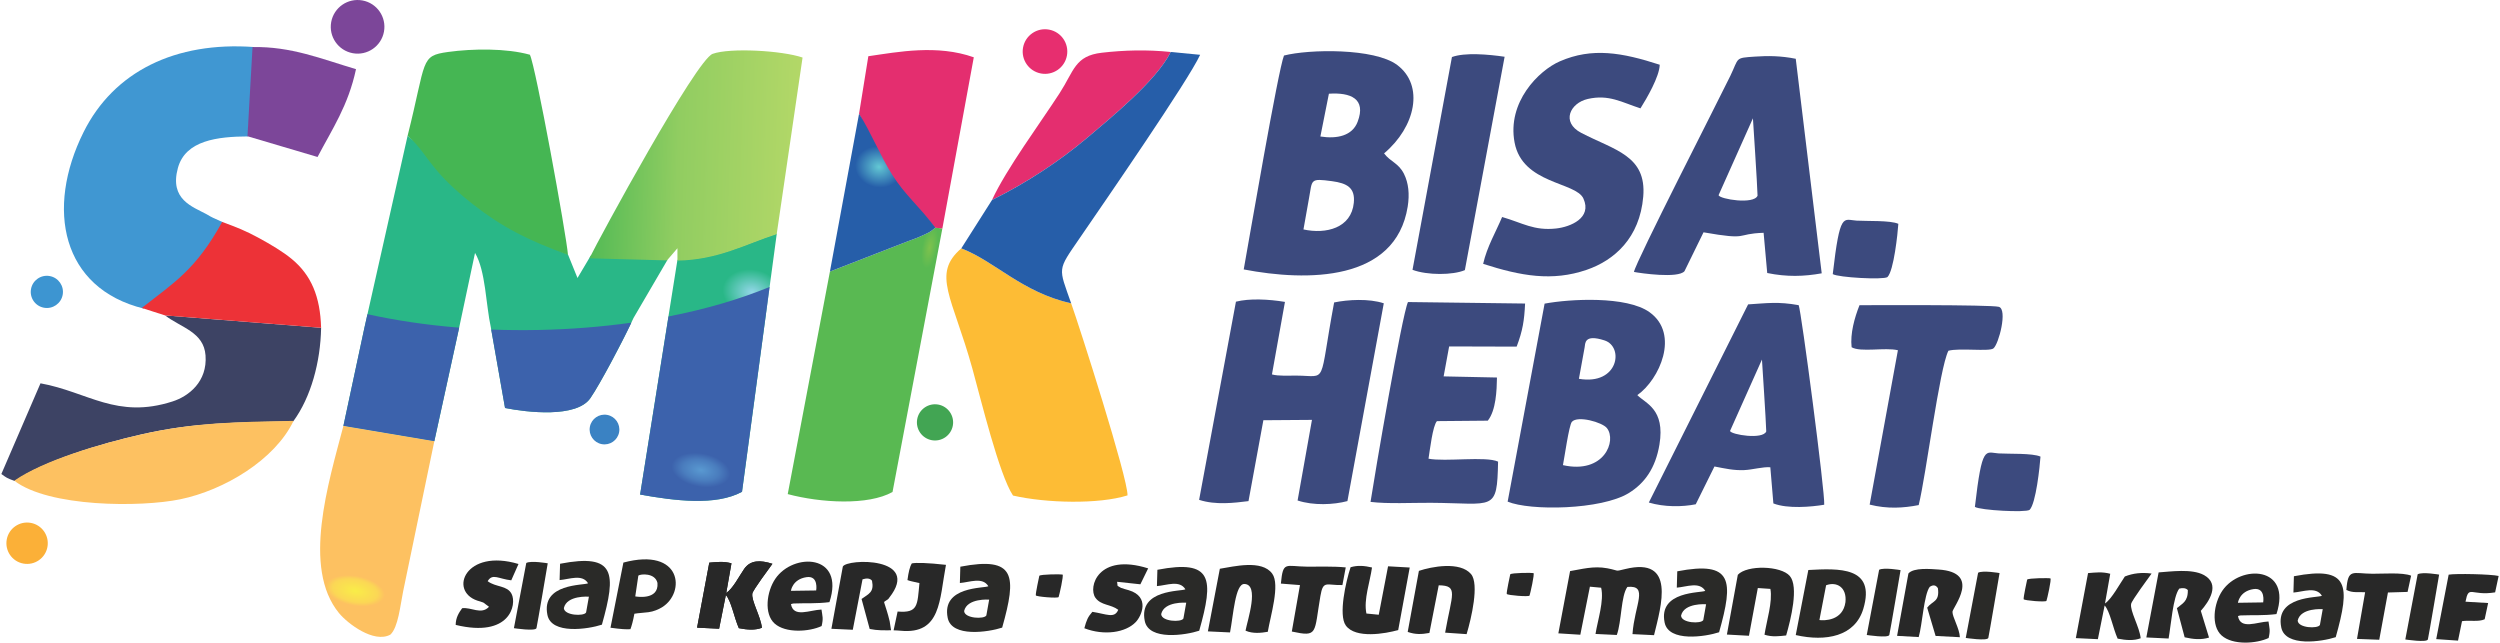
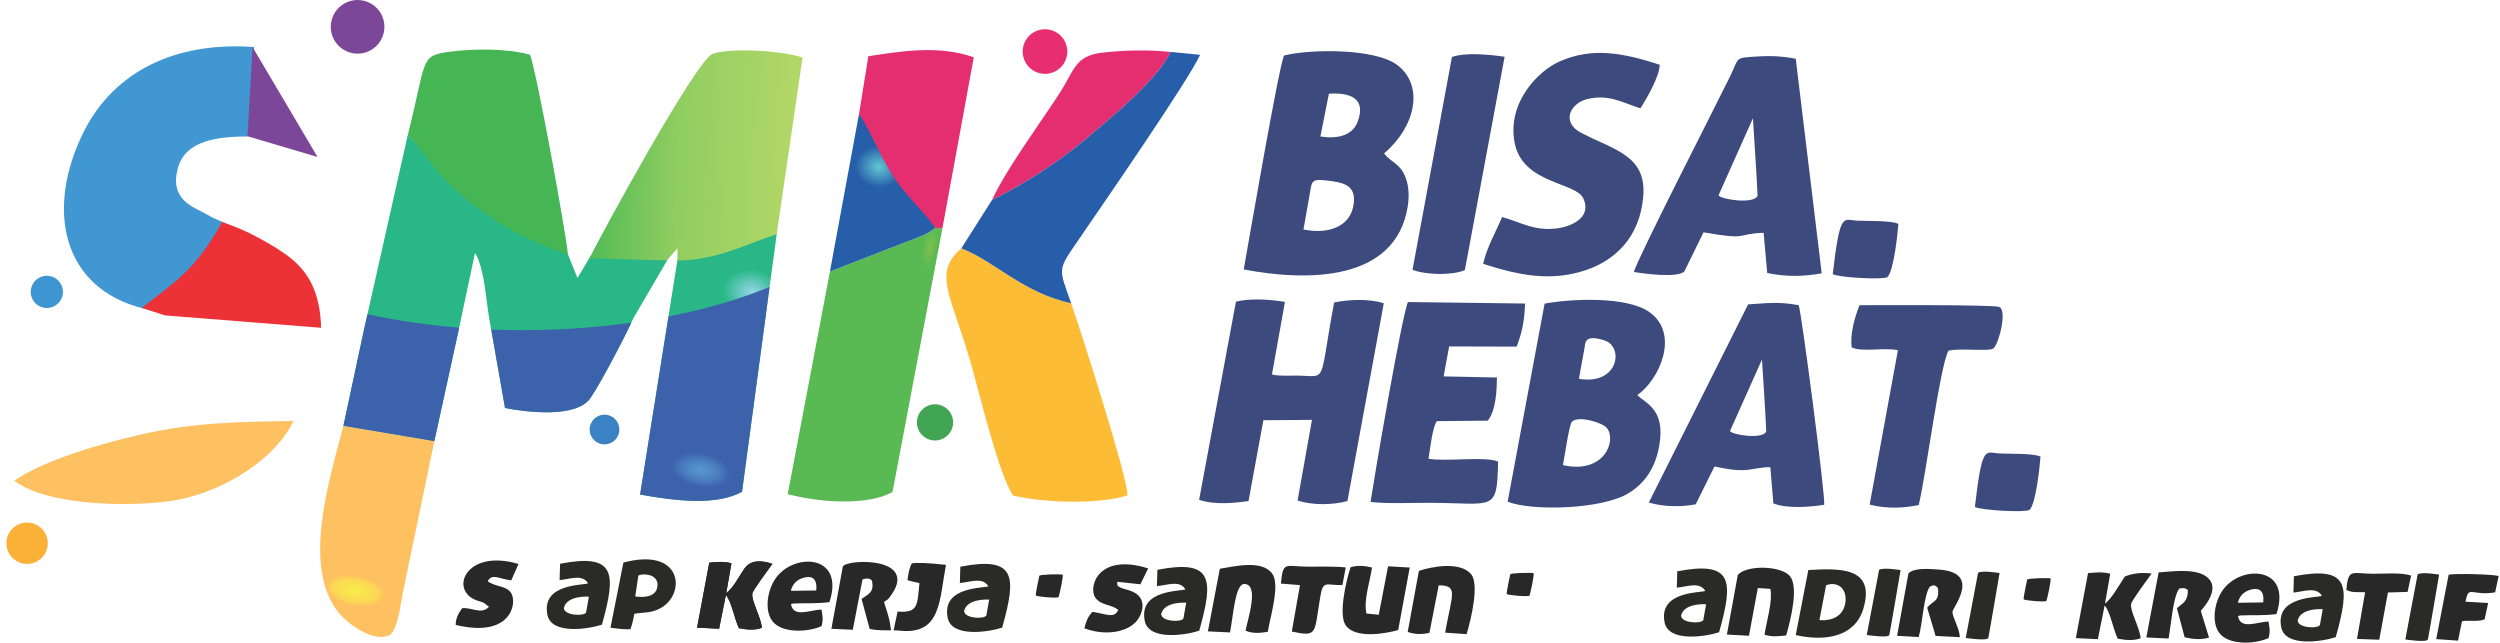
<svg xmlns="http://www.w3.org/2000/svg" xml:space="preserve" width="887px" height="228px" version="1.1" style="shape-rendering:geometricPrecision; text-rendering:geometricPrecision; image-rendering:optimizeQuality; fill-rule:evenodd; clip-rule:evenodd" viewBox="0 0 846.767 217.895">
  <defs>
    <style type="text/css">
   
    .fil4 {fill:#FDBC35}
    .fil16 {fill:#FBB038}
    .fil11 {fill:#ED3237}
    .fil18 {fill:#E72E6F}
    .fil10 {fill:#E42E6F}
    .fil12 {fill:#7C4699}
    .fil3 {fill:#4097D2}
    .fil15 {fill:#3D95D1}
    .fil19 {fill:#42A553}
    .fil17 {fill:#3A82C3}
    .fil2 {fill:#2A2A28}
    .fil1 {fill:#282828}
    .fil0 {fill:#3C4A7E}
    .fil7 {fill:url(#id0)}
    .fil8 {fill:url(#id1)}
    .fil13 {fill:url(#id2)}
    .fil6 {fill:url(#id3)}
    .fil5 {fill:url(#id4)}
    .fil9 {fill:url(#id5)}
    .fil14 {fill:url(#id6)}
   
  </style>
    <linearGradient id="id0" gradientUnits="userSpaceOnUse" x1="193.974" y1="52.244" x2="322.144" y2="56.319">
      <stop offset="0" style="stop-opacity:1; stop-color:#45B653" />
      <stop offset="0.278" style="stop-opacity:1; stop-color:#91CD61" />
      <stop offset="1" style="stop-opacity:1; stop-color:#DEE570" />
    </linearGradient>
    <radialGradient id="id1" gradientUnits="userSpaceOnUse" gradientTransform="matrix(1.598 0.293 -0.207 1.132 -25 -48)" cx="94.325" cy="151.321" r="4.463" fx="94.325" fy="151.321">
      <stop offset="0" style="stop-opacity:1; stop-color:#7497CE" />
      <stop offset="1" style="stop-opacity:1; stop-color:#3D4364" />
    </radialGradient>
    <radialGradient id="id2" gradientUnits="userSpaceOnUse" gradientTransform="matrix(1.542 0.283 -0.243 1.328 -147 -103)" cx="297.263" cy="56.834" r="5.168" fx="297.263" fy="56.834">
      <stop offset="0" style="stop-opacity:1; stop-color:#63C8D4" />
      <stop offset="1" style="stop-opacity:1; stop-color:#265EA9" />
    </radialGradient>
    <radialGradient id="id3" gradientUnits="userSpaceOnUse" gradientTransform="matrix(1.993 0.365 -0.281 1.535 -224 -146)" cx="254.116" cy="99.274" r="4.969" fx="254.116" fy="99.274">
      <stop offset="0" style="stop-opacity:1; stop-color:#94D7E9" />
      <stop offset="1" style="stop-opacity:1; stop-color:#29B787" />
    </radialGradient>
    <radialGradient id="id4" gradientUnits="userSpaceOnUse" gradientTransform="matrix(0.415 -2.263 0.814 0.149 116 784)" cx="314.878" cy="83.697" r="3.14" fx="314.878" fy="83.697">
      <stop offset="0" style="stop-opacity:1; stop-color:#7EC24D" />
      <stop offset="1" style="stop-opacity:1; stop-color:#59B952" />
    </radialGradient>
    <radialGradient id="id5" gradientUnits="userSpaceOnUse" gradientTransform="matrix(1.902 0.348 -0.174 0.949 -73 -31)" cx="119.746" cy="199.84" r="5.235" fx="119.746" fy="199.84">
      <stop offset="0" style="stop-opacity:1; stop-color:#F9ED48" />
      <stop offset="0.761" style="stop-opacity:1; stop-color:#FBD755" />
      <stop offset="1" style="stop-opacity:1; stop-color:#FDC161" />
    </radialGradient>
    <radialGradient id="id6" gradientUnits="userSpaceOnUse" gradientTransform="matrix(1.942 0.356 -0.2 1.094 -192 -99)" cx="237.369" cy="158.962" r="5.099" fx="237.369" fy="158.962">
      <stop offset="0" style="stop-opacity:1; stop-color:#5999D1" />
      <stop offset="0.612" style="stop-opacity:1; stop-color:#4A7DBE" />
      <stop offset="1" style="stop-opacity:1; stop-color:#3C62AC" />
    </radialGradient>
  </defs>
  <g id="Layer_x0020_1">
    <g id="_1491985276896">
      <path class="fil0" d="M523.276 102.954l-12.53 67.138c7.56,3.169 31.757,2.84 41.103,-2.929 5.311,-3.28 9.038,-8.39 10.37,-16.428 1.996,-12.091 -4.75,-13.929 -7.504,-16.765 7.508,-5.264 14.47,-20.701 4.15,-28.107 -7.786,-5.585 -27.069,-4.509 -35.589,-2.909zm6.219 54.76l0 0c0.49,-2.372 2.048,-13.529 3.022,-14.667 1.906,-2.245 10.317,0.13 11.883,2.102 3.397,4.281 -0.918,15.702 -14.905,12.565zm7.342 -39.863l0 0c0.267,-1.327 -0.256,-4.702 6.765,-2.426 6.677,2.161 4.735,15.31 -8.693,13.016l1.928 -10.59z" />
      <path class="fil0" d="M451.909 102.556c-5.343,28.549 -2.009,24.858 -12.758,24.801 -2.588,-0.015 -6.042,0.221 -8.324,-0.398l4.408 -24.589c-5.598,-0.94 -12.059,-1.229 -16.619,-0.078l-12.486 67.194c5.671,1.845 11.995,1.016 16.745,0.432l5.043 -27.428 16.477 -0.12 -4.874 27.337c5.431,1.786 12.27,1.44 16.897,0.203l12.331 -67.064c-5.002,-1.673 -12.201,-1.254 -16.84,-0.29z" />
      <path class="fil0" d="M592.283 103.209l-33.67 67.189c5.237,1.57 11.323,1.509 15.91,0.594l6.346 -12.817c3.68,0.709 6.511,1.371 10.058,1.226 2.789,-0.115 6.395,-1.167 8.887,-0.964l1.033 12.263c4.847,1.894 12.866,1.178 17.24,0.442 0.346,-3.815 -7.82,-66.012 -8.662,-67.668 -7.006,-1.258 -10.648,-0.675 -17.142,-0.265zm4.693 18.707l0 0c0,0 1.403,21.374 1.455,24.374 -1.158,2.855 -11.851,1.104 -12.283,-0.15l10.828 -24.224z" />
      <path class="fil0" d="M476.95 102.416c-2.019,4.281 -11.351,58.899 -12.695,67.764 5.809,0.724 14.233,0.272 20.466,0.307 21.541,0.135 22.431,3.25 22.78,-13.963 -4.122,-1.913 -17.937,0.118 -23.589,-0.994 0.495,-3.056 1.408,-11.122 2.857,-12.738l17.25 -0.155c2.794,-3.54 3.03,-10.264 3.106,-14.632l-18.084 -0.383 1.865 -10.156 22.891 0.066c2.073,-5.467 2.589,-8.907 2.863,-14.612l-39.71 -0.504z" />
      <path class="fil0" d="M630.048 103.489c-1.687,4.236 -3.198,9.675 -2.671,14.25 3.039,1.795 11.345,-0.03 15.695,1.017l-9.577 52.346c6.027,1.507 11.419,1.171 16.629,0.158 2.539,-10.377 7.026,-46.263 10.068,-52.332 3.755,-1.018 13.779,0.356 15.253,-0.782 1.827,-1.416 4.893,-13.276 1.852,-14.11 -2.789,-0.766 -45.117,-0.565 -47.249,-0.547z" />
      <g>
        <path class="fil0" d="M434.907 18.829c-1.965,4.812 -11.826,62.43 -13.651,72.527 21.599,4.148 51.524,4.145 55.601,-21.303 0.674,-4.239 0.284,-7.974 -1.244,-11.056 -1.869,-3.773 -4.553,-4.045 -6.77,-6.988 10.675,-8.986 13.715,-23.035 4.447,-29.977 -7.722,-5.782 -29.947,-5.384 -38.383,-3.203zm8.456 48.56l0 0c1.199,-6.535 0.215,-6.974 7.83,-5.956 5.119,0.69 7.894,2.242 7.391,7.328 -0.851,8.57 -9.398,10.71 -17.073,9.034l1.852 -10.406zm3.885 -21.108l0 0 2.892 -14.508c7.284,-0.471 12.769,1.619 9.722,9.565 -1.793,4.683 -6.92,5.838 -12.614,4.943z" />
        <path class="fil0" d="M553.569 92.209c2.343,0.449 14.951,2.262 17.132,-0.245l6.462 -13.192c15.9,2.803 10.486,0.495 20.372,0.164l1.224 13.636c6.636,1.362 12.447,1.195 18.477,0.104l-8.802 -72.746c-5.065,-1.018 -9.437,-1.038 -13.815,-0.739 -6.975,0.476 -5.348,0.3 -8.37,6.535 -4.077,8.405 -32.084,63.039 -32.68,66.483zm40.346 -52.093l0 0c0,0 1.513,23.007 1.567,26.238 -1.246,3.071 -12.756,1.188 -13.222,-0.162l11.655 -26.076z" />
        <path class="fil0" d="M508.869 73.581c-2.028,4.884 -5.139,10.106 -6.432,15.888 12.788,4.112 23.393,6.037 35.101,2.022 9.418,-3.234 17.993,-10.838 19.183,-24.798 1.192,-13.968 -9.748,-15.766 -21.008,-21.629 -6.964,-3.628 -3.77,-10.146 2.205,-11.51 7.178,-1.636 11.53,1.155 17.861,3.189 2.098,-3.341 6.447,-10.759 6.533,-14.792 -12.805,-4.155 -22.912,-5.919 -33.843,-1.168 -7.217,3.133 -17.951,13.863 -15.373,27.529 2.662,14.139 20.76,13.33 23.338,19.004 3.025,6.653 -4.503,9.635 -9.208,10.155 -7.58,0.844 -11.456,-1.906 -18.357,-3.89z" />
        <path class="fil0" d="M491.855 19.341l-13.369 72.147c4.969,1.872 13.712,1.847 17.752,0.106l13.48 -72.351c-5.672,-0.832 -13.534,-1.491 -17.863,0.098z" />
      </g>
      <path class="fil0" d="M620.982 92.943c1.832,1.155 17.125,1.997 18.542,1.01 2.169,-2.151 3.489,-14.899 3.697,-18.061 -2.715,-1.227 -10.739,-0.869 -14.201,-1.084 -4.494,-0.28 -5.576,-3.175 -8.038,18.135z" />
      <path class="fil0" d="M669.177 171.875c1.832,1.156 17.128,1.994 18.545,1.008 2.169,-2.148 3.486,-14.897 3.7,-18.061 -2.719,-1.227 -10.742,-0.866 -14.204,-1.082 -4.494,-0.282 -5.578,-3.177 -8.041,18.135z" />
-       <path class="fil1" d="M531.916 193.641l-3.977 21.111 7.448 0.469 3.248 -16.293 3.814 0.353c1.06,4.344 -1.187,11.098 -1.911,15.675l7.22 0.346c1.663,-4.595 1.381,-13.269 3.589,-16.291 7.329,-0.699 2.416,6.047 1.727,16.004l7.307 0.356c2.478,-10.115 7.416,-26.592 -9.702,-22.441 -3.871,0.937 -1.879,0.567 -6.145,-0.241 -4.729,-0.892 -8.836,0.349 -12.618,0.952z" />
      <path class="fil2" d="M612.7 193.273l-4.268 22.061c10.256,2.33 20.117,0.453 22.919,-8.925 4.29,-14.382 -8.378,-13.688 -18.651,-13.136zm6.027 5.174l-2.274 11.799c1.592,0.206 7.919,0.327 8.829,-6.037 0.554,-5.056 -2.966,-7.111 -6.555,-5.762z" />
      <path class="fil1" d="M646.638 194.446l-3.846 21.155 7.33 0.415c1.229,-4.202 1.764,-14.437 3.748,-17.029 1.195,-0.808 2.098,-0.594 2.765,0.456 0.664,4.714 -1.887,4.261 -3.636,6.604l2.851 9.584 8.232 0.431c-0.108,-2.919 -2.534,-6.829 -2.509,-8.605 0.014,-1.455 10.114,-13.367 -4.742,-14.346 -2.632,-0.171 -8.407,-0.726 -10.193,1.335z" />
      <path class="fil1" d="M731.473 194.088l-4.165 22.055 7.548 0.368c0.787,-4.3 1.496,-14.193 3.62,-16.933 1.259,-0.304 2.255,-0.184 2.9,0.498 0.086,4.01 -1.972,4.589 -3.704,6.135l2.629 9.881c2.937,0.679 5.64,0.92 8.265,0.095l-2.784 -9.064c2.769,-3.095 6.775,-9.056 0.988,-12.172 -4.067,-2.186 -11.242,-1.136 -15.297,-0.863z" />
      <path class="fil1" d="M588.79 194.9l-3.702 20.262 7.482 0.41 3 -16.186 4.264 0.292c0.814,4.318 -1.278,10.821 -1.999,15.536 2.637,0.839 4.955,0.507 7.346,0.252 1.605,-5.536 4.318,-16.561 1.234,-20.169 -2.982,-3.496 -14.509,-3.807 -17.625,-0.397z" />
      <path class="fil1" d="M470.196 192.02l-3.154 16.423 -4.187 -0.412c-0.994,-4.734 1.234,-10.767 1.898,-15.609 -2.551,-0.591 -4.803,-0.812 -7.263,-0.086 -1.607,4.862 -4.163,16.191 -1.636,19.735 3.265,4.585 13.445,2.804 17.784,1.558l3.903 -21.195 -7.345 -0.414z" />
      <path class="fil1" d="M480.654 193.565l-3.8 20.707c2.662,0.92 4.651,0.824 7.362,0.345l3.157 -16.156c6.771,0.086 4.514,2.898 2.174,16.056l7.285 0.503c1.629,-5.431 4.313,-17 1.518,-20.341 -3.716,-4.433 -13.44,-2.549 -17.696,-1.114z" />
      <path class="fil1" d="M413.158 192.849l-4.053 21.236 7.507 0.356c1.128,-5.934 1.756,-16.495 4.85,-16.428 5.215,0.113 1.067,12.218 0.407,15.829 2.475,1.102 5.37,0.766 7.548,0.381 0.905,-5.427 4.217,-15.938 1.511,-19.696 -3.518,-4.882 -13.131,-2.411 -17.77,-1.678z" />
      <path class="fil1" d="M829.819 194.848l-4.217 21.862 7.393 0.508 1.352 -6.594c2.524,-0.407 5.561,0.329 7.68,-0.648l1.176 -5.504 -7.671 -0.457c1.126,-5.88 1.827,-1.817 10.045,-3.164l1.19 -5.559c-2.399,-0.608 -14.616,-0.878 -16.948,-0.444z" />
      <path class="fil1" d="M795.137 200.049c2.252,1.089 3.915,0.579 6.358,0.768l-2.757 15.822 7.549 0.284 2.946 -16.023 6.657 -0.199 1.2 -5.507c-2.873,-1.168 -9.749,-0.623 -13.085,-0.65 -6.819,-0.049 -8.326,-1.967 -8.868,5.505z" />
      <path class="fil1" d="M433.852 197.88l6.478 0.51 -2.769 15.749c8.995,1.938 7.509,0.655 9.699,-12.071 0.94,-5.476 2.039,-3.528 7.46,-3.69l1.128 -5.98c-4.258,-0.43 -8.897,-0.216 -13.109,-0.255 -7.398,-0.072 -8.141,-2.029 -8.887,5.737z" />
      <path class="fil2" d="M636.706 193.197l-4.195 22.112c0,0 7.372,1.136 7.654,-0.027 0.284,-1.165 3.812,-21.967 3.812,-21.967 0,0 -5.647,-0.998 -7.271,-0.118z" />
      <path class="fil2" d="M819.315 194.718l-4.195 22.112c0,0 7.371,1.136 7.656,-0.027 0.287,-1.163 3.81,-21.969 3.81,-21.969 0,0 -5.643,-0.996 -7.271,-0.116z" />
      <path class="fil2" d="M670.266 194.196l-4.192 22.114c0,0 7.371,1.136 7.659,-0.029 0.284,-1.163 3.807,-21.968 3.807,-21.968 0,0 -5.643,-0.995 -7.274,-0.117z" />
      <path class="fil1" d="M307.235 196.693c1.174,0.446 1.53,0.4 4.064,1.018 -0.726,7.489 -0.39,10.232 -7.403,9.643l-1.359 6.378c0.748,0.014 1.523,0.051 2.355,0.132 13.793,1.337 13.138,-10.413 15.4,-22.34 -6.344,-0.711 -10.126,-0.78 -11.576,-0.49 -0.731,1.199 -1.128,3.061 -1.481,5.659zm-6.03 13.973l0 0 0.471 3.051c-2.38,-0.005 -4.521,0.115 -7.249,-0.451l-2.752 -10.171c2.431,-1.768 4.332,-2.254 3.542,-6.191 -0.68,-0.871 -1.823,-0.895 -3.216,-0.469l-3.3 17.106 -7.256 -0.334 3.876 -21.097c1.35,-2.722 26.763,-3.424 15.744,10.551 -0.508,0.976 -1.887,1.121 -1.725,1.646 0.592,1.926 1.146,3.339 1.865,6.359z" />
      <path class="fil1" d="M278.131 212.28c0.645,-2.706 0.265,-3.3 -0.046,-5.596 -3.945,0.133 -9.513,2.905 -10.347,-1.832 0.287,-0.091 0.581,-0.214 0.89,-0.224 4.17,-0.169 7.654,0.104 12.155,-0.456 5.384,-16.401 -12.241,-16.867 -18.324,-7.96 -3.013,4.406 -3.913,11.939 -0.275,15.207 3.746,3.368 11.76,2.816 15.947,0.861zm-10.413 -11.944l0 0c0,0 0.496,-3.933 5.311,-4.639 4.158,-0.601 3.255,4.516 3.255,4.516l-8.566 0.123z" />
      <path class="fil2" d="M189.446 191.154l-0.16 5.532c3.346,-0.258 7.681,-2.149 9.655,1.089 -1.324,0.76 -15.979,-0.074 -13.783,10.737 1.364,6.724 13.811,4.832 18.474,3.299 4.95,-17.581 4.624,-24.278 -14.186,-20.657zm9.775 11.164l0 0 -0.952 5.352c-0.679,1.359 -7.45,1.07 -7.536,-1.491 0.999,-4.433 8.488,-3.861 8.488,-3.861z" />
      <path class="fil1" d="M245.788 201.069l1.776 -10.065c-2.728,-0.746 -5.049,-0.429 -7.526,-0.223l-4.141 22.043 7.474 0.358 2.289 -11.431c1.825,1.997 2.799,7.62 4.403,11.25 2.86,0.559 5.51,0.745 7.816,-0.132 -0.363,-3.776 -3.682,-9.271 -3.236,-11.643 0.233,-1.222 5.895,-8.738 6.81,-10.053 -4.035,-1.309 -7.48,-1.344 -9.611,1.772 -1.786,2.615 -3.793,6.613 -6.054,8.124z" />
      <path class="fil2" d="M210.915 190.759l-4.374 22.088c3.731,0.505 5.206,0.588 6.758,0.5 0.417,-1.07 0.903,-2.839 1.349,-5.242 1.74,-0.285 2.343,-0.224 4.75,-0.521 1.763,-0.216 3.466,-0.964 4.599,-1.655 8.132,-4.987 6.78,-20.496 -13.082,-15.17zm5.07 4.416l-1.042 7.05c0,0 8.07,1.543 7.526,-4.573 -0.802,-3.479 -5.745,-3.071 -6.484,-2.477z" />
      <path class="fil1" d="M378.712 206.76c-1.268,3.062 -3.915,1.45 -8.78,0.695 -1.523,1.734 -1.974,2.786 -2.718,5.565 6.71,2.596 14.015,1.492 17.442,-2.102 1.948,-2.043 4.945,-8.593 -2.389,-10.796 -0.484,-0.144 -2.397,-0.65 -2.613,-0.787 -1.7,-1.079 -0.989,-0.15 -1.33,-2.066l7.889 0.852 2.64 -5.4c-16.997,-5.352 -20.471,6.378 -17.871,9.984 1.882,2.608 5.181,2.14 7.73,4.055z" />
      <path class="fil1" d="M165.347 205.742c-2.596,2.814 -6.003,0.074 -9.104,0.489 -1.157,1.596 -2.166,3.206 -2.195,5.659 18.501,4.481 20.787,-6.96 18.959,-10.514 -1.513,-2.932 -5.34,-2.198 -8.117,-4.313 1.654,-2.757 3.602,-0.792 8.005,-0.289l2.45 -5.539c-17.959,-5.377 -23.718,9.091 -13.99,12.41 0.633,0.218 1.519,0.414 2.071,0.667l1.921 1.43z" />
-       <path class="fil2" d="M177.987 190.886l-4.194 22.115c0,0 7.373,1.131 7.655,-0.03 0.285,-1.162 3.813,-21.967 3.813,-21.967 0,0 -5.647,-0.998 -7.274,-0.118z" />
      <path class="fil1" d="M351.946 195.233c0,0 -1.348,6.187 -1.182,6.646 0.169,0.461 7.531,1.059 7.727,0.561 0.201,-0.502 1.796,-7.464 1.325,-7.624 -0.469,-0.157 -7.45,-0.113 -7.87,0.417z" />
      <path class="fil1" d="M511.624 194.74c0,0 -1.347,6.187 -1.18,6.648 0.164,0.459 7.526,1.055 7.727,0.557 0.196,-0.5 1.796,-7.465 1.325,-7.622 -0.474,-0.159 -7.453,-0.115 -7.872,0.417z" />
      <path class="fil1" d="M686.896 196.531c0,0 -1.347,6.189 -1.183,6.648 0.17,0.458 7.531,1.057 7.727,0.554 0.204,-0.498 1.799,-7.462 1.33,-7.619 -0.473,-0.16 -7.455,-0.115 -7.874,0.417z" />
      <path class="fil1" d="M245.788 201.069l1.776 -10.065c-2.728,-0.746 -5.049,-0.429 -7.526,-0.223l-4.141 22.043 7.474 0.358 2.289 -11.431c1.825,1.997 2.799,7.62 4.403,11.25 2.86,0.559 5.51,0.745 7.816,-0.132 -0.363,-3.776 -3.682,-9.271 -3.236,-11.643 0.233,-1.222 5.895,-8.738 6.81,-10.053 -4.035,-1.309 -7.48,-1.344 -9.611,1.772 -1.786,2.615 -3.793,6.613 -6.054,8.124z" />
      <path class="fil1" d="M713.293 204.616l1.776 -10.065c-2.728,-0.745 -5.046,-0.427 -7.523,-0.225l-4.141 22.043 7.469 0.361 2.294 -11.434c1.825,1.997 2.794,7.622 4.406,11.25 2.86,0.561 5.507,0.748 7.815,-0.131 -0.365,-3.78 -3.687,-9.269 -3.238,-11.644 0.231,-1.222 6.032,-8.978 6.942,-10.296 -3.375,-0.444 -6.292,-0.107 -9.071,0.996 -1.791,2.615 -4.465,7.632 -6.729,9.145z" />
      <g>
        <path class="fil3" d="M48.299 104.634c10.852,-8.529 17.868,-12.974 26.829,-29.27 -3.567,-1.609 -3.54,-1.528 -5.507,-2.703 -4.749,-2.581 -12.683,-4.975 -9.766,-15.685 2.566,-9.429 13.509,-10.666 23.809,-10.717l2.029 -30.31c-26.697,-1.946 -47.584,8.318 -57.814,28.84 -12.972,26.032 -7.438,53.001 20.42,59.845z" />
        <path class="fil4" d="M362.747 102.861c-16.722,-3.766 -25.74,-14.204 -37.257,-18.646 -10.138,8.765 -3.007,16.347 3.795,40.902 2.801,10.114 9.04,35.857 13.745,42.914 11.303,2.591 29.076,3.005 38.827,-0.058 0.132,-5.876 -16.22,-57 -19.11,-65.112z" />
        <path class="fil5" d="M280.945 92.082l-14.306 75.458c11.176,2.979 27.263,3.933 35.535,-0.72l16.899 -89.354 -2.389 -0.267c-1.717,1.398 -1.6,1.391 -4.632,2.772 -2.09,0.949 -2.715,1.082 -4.464,1.742l-26.643 10.369z" />
        <path class="fil6" d="M229.244 88.108l-12.665 79.59c11.674,2.072 25.578,3.93 34.561,-0.942l11.792 -87.58c-10.582,3.413 -19.804,8.674 -33.688,8.932zm-63.272 22.907l0 0c-1.69,-7.656 -1.737,-19.142 -5.362,-25.257l-5.573 26.24 -8.228 37.596 -30.828 -5.196 7.141 -33.339 14.625 -65.024c4.195,3.592 8.424,6.251 12.742,11.282 3.277,3.819 7.045,8.122 11.269,11.426 10.195,7.97 16.379,11.912 30.356,17.52l3.239 7.997 4.486 -7.563 26.032 1.401 -11.517 19.71c-2.904,6.433 -11.176,22.169 -14.623,27.173 -4.702,6.839 -21.53,4.842 -28.948,3.359l-4.811 -27.325z" />
        <path class="fil7" d="M137.747 46.035c4.195,3.592 5.922,7.129 10.239,12.163 3.283,3.821 7.62,7.725 11.846,11.029 10.193,7.97 18.798,12.241 32.297,17.196 -0.554,-6.854 -10.977,-64.052 -12.918,-67.865 -7.999,-2.239 -19.418,-2.085 -27.717,-0.941 -9.608,1.324 -7.261,2.671 -13.747,28.418zm61.648 41.553l0 0 26.309 0.704 3.538 -4.116 0 4.192c13.886,-0.26 23.081,-5.576 33.658,-8.988l8.77 -59.87c-7.038,-2.389 -24.572,-3.377 -30.482,-1.256 -5.605,2.009 -38.437,62.448 -41.793,69.334z" />
-         <path class="fil8" d="M55.496 106.948c5.61,4.233 13.141,5.663 13.735,13.55 0.672,8.949 -5.736,13.865 -11.147,15.612 -18.982,6.125 -28.725,-3.214 -44.813,-6.138l-13.271 30.754c1.838,1.32 1.71,1.313 4.548,2.389 9.884,-6.856 28.892,-12.65 43.162,-15.868 17.819,-4.021 32.044,-4.033 51.286,-4.397 5.993,-8.193 9.224,-20.137 9.425,-31.703l-52.925 -4.199z" />
        <path class="fil9" d="M4.379 162.988c11.667,9.017 42.867,9.078 56.251,6.314 14.942,-3.079 32.13,-13.381 38.437,-26.589 -19.249,0.358 -33.538,0.513 -51.357,4.534 -14.27,3.218 -33.45,8.885 -43.331,15.741zm142.43 -13.394l0 0 -30.828 -5.196c-5.12,19.497 -14.051,48.134 -1.503,63.474 2.899,3.547 11.841,10.361 17.424,7.315 2.669,-2.434 3.368,-9.992 4.334,-14.682l10.573 -50.911z" />
        <path class="fil10" d="M290.826 38.556c3.368,6.915 6.547,15.045 10.369,21.074 4.438,7.011 9.614,10.097 15.256,17.569l2.622 0.267 10.654 -58.037c-12.381,-4.391 -25.623,-1.839 -35.759,-0.365l-3.142 19.492z" />
        <path class="fil11" d="M74.875 75.251c-8.963,16.294 -16.411,20.631 -27.268,29.165l7.889 2.532 52.925 4.199c-0.3,-10.558 -3.317,-17.831 -9.935,-23.312 -3.093,-2.56 -7.298,-5.023 -11.049,-7.071 -4.683,-2.557 -7.533,-3.648 -12.562,-5.513z" />
-         <path class="fil12" d="M85.168 15.956l-1.717 30.239 23.761 7.035c5.001,-9.54 10.398,-17.407 13.04,-29.775 -11.868,-3.53 -21.955,-7.737 -35.084,-7.499z" />
+         <path class="fil12" d="M85.168 15.956l-1.717 30.239 23.761 7.035z" />
        <path class="fil10" d="M335.901 67.821c11.655,-5.802 22.858,-13.124 32.29,-21.104 7.776,-6.581 23.559,-19.418 28.316,-29.091 -8.101,-0.846 -15.867,-0.608 -23.351,0.251 -9.177,1.054 -9.396,6.098 -14.311,13.695 -6.722,10.389 -18.084,25.693 -22.944,36.249z" />
        <path class="fil13" d="M280.945 92.082l26.643 -10.369c1.749,-0.66 2.374,-0.793 4.464,-1.742 3.032,-1.381 2.915,-1.374 4.632,-2.772 -5.647,-7.472 -10.222,-10.992 -14.657,-18.005 -3.822,-6.028 -7.333,-14.633 -11.201,-20.638l-9.881 53.526zm115.562 -74.456l0 0c-4.757,9.673 -20.54,22.51 -28.316,29.091 -9.432,7.98 -20.635,15.302 -32.29,21.104l-10.411 16.394c11.517,4.442 20.535,14.88 37.257,18.646 -4.337,-12.44 -4.808,-10.892 2.925,-22.171 8.588,-12.526 36.805,-53.379 40.804,-62.109l-9.969 -0.955z" />
        <path class="fil14" d="M226.219 107.303l-9.64 60.395c11.674,2.072 25.578,3.93 34.561,-0.942l9.349 -69.466c-9.969,4.116 -21.543,7.523 -34.27,10.013zm-60.122 4.435l0 0 4.686 26.602c7.418,1.483 24.246,3.48 28.948,-3.359 3.184,-4.629 10.499,-18.43 13.88,-25.571 -9.999,1.404 -20.552,2.257 -31.478,2.475 -5.431,0.108 -10.786,0.055 -16.036,-0.147zm-41.954 -5.207l0 0 -1.021 4.528 -7.141 33.339 30.828 5.196 8.228 -37.596 0.188 -0.9c-11.012,-0.881 -21.452,-2.438 -31.082,-4.567z" />
        <g>
          <path class="fil12" d="M122.43 0.151c4.941,0.903 8.211,5.644 7.305,10.585 -0.905,4.94 -5.641,8.21 -10.582,7.305 -4.941,-0.905 -8.215,-5.642 -7.31,-10.582 0.905,-4.941 5.647,-8.214 10.587,-7.308z" />
          <path class="fil15" d="M16.406 93.605c2.969,0.54 4.931,3.388 4.389,6.354 -0.545,2.963 -3.39,4.928 -6.356,4.383 -2.961,-0.542 -4.928,-3.387 -4.381,-6.353 0.539,-2.963 3.385,-4.928 6.348,-4.384z" />
          <path class="fil16" d="M9.989 177.296c3.81,0.697 6.334,4.355 5.637,8.167 -0.699,3.807 -4.352,6.334 -8.166,5.632 -3.81,-0.694 -6.334,-4.352 -5.635,-8.161 0.697,-3.813 4.354,-6.334 8.164,-5.638z" />
          <path class="fil17" d="M205.42 140.682c2.738,0.5 4.553,3.128 4.05,5.868 -0.503,2.738 -3.128,4.553 -5.87,4.05 -2.735,-0.501 -4.553,-3.128 -4.05,-5.868 0.503,-2.737 3.127,-4.553 5.87,-4.05z" />
          <path class="fil18" d="M355.236 10.042c4.109,0.753 6.83,4.69 6.074,8.801 -0.753,4.109 -4.69,6.83 -8.799,6.076 -4.109,-0.753 -6.83,-4.692 -6.079,-8.801 0.753,-4.109 4.695,-6.829 8.804,-6.076z" />
          <path class="fil19" d="M317.687 137.181c3.331,0.611 5.539,3.813 4.931,7.146 -0.611,3.334 -3.812,5.539 -7.146,4.931 -3.331,-0.611 -5.539,-3.812 -4.931,-7.143 0.611,-3.334 3.812,-5.542 7.146,-4.934z" />
        </g>
      </g>
      <path class="fil2" d="M325.166 192.152l-0.159 5.534c3.348,-0.26 7.683,-2.151 9.658,1.087 -1.33,0.761 -15.98,-0.074 -13.784,10.74 1.366,6.721 13.811,4.827 18.471,3.296 4.953,-17.581 4.629,-24.275 -14.186,-20.657zm9.776 11.164l0 0 -0.954 5.353c-0.675,1.359 -7.45,1.069 -7.534,-1.494 1.001,-4.428 8.488,-3.859 8.488,-3.859z" />
      <path class="fil2" d="M391.983 193.197l-0.16 5.534c3.349,-0.259 7.684,-2.149 9.658,1.087 -1.329,0.761 -15.976,-0.076 -13.781,10.74 1.364,6.721 13.808,4.832 18.469,3.299 4.955,-17.581 4.629,-24.278 -14.186,-20.66zm9.776 11.164l0 0 -0.955 5.355c-0.672,1.357 -7.447,1.065 -7.535,-1.494 1.003,-4.43 8.49,-3.861 8.49,-3.861z" />
      <path class="fil2" d="M568.258 193.72l-0.157 5.534c3.346,-0.258 7.68,-2.146 9.655,1.092 -1.327,0.758 -15.979,-0.077 -13.784,10.739 1.365,6.721 13.811,4.828 18.472,3.297 4.953,-17.581 4.627,-24.278 -14.186,-20.662zm9.778 11.166l0 0 -0.954 5.355c-0.677,1.354 -7.448,1.067 -7.534,-1.494 0.996,-4.43 8.488,-3.861 8.488,-3.861z" />
      <path class="fil2" d="M777.343 195.39l-0.16 5.532c3.344,-0.26 7.683,-2.149 9.658,1.089 -1.329,0.758 -15.979,-0.076 -13.784,10.74 1.364,6.721 13.808,4.83 18.472,3.297 4.953,-17.582 4.626,-24.278 -14.186,-20.658zm9.775 11.162l0 0 -0.954 5.355c-0.675,1.357 -7.45,1.067 -7.536,-1.497 1.003,-4.427 8.49,-3.858 8.49,-3.858z" />
      <path class="fil1" d="M768.777 216.327c0.645,-2.705 0.264,-3.302 -0.047,-5.595 -3.94,0.132 -9.513,2.904 -10.347,-1.835 0.287,-0.091 0.581,-0.209 0.89,-0.223 4.17,-0.165 7.654,0.103 12.155,-0.454 5.385,-16.404 -12.24,-16.867 -18.324,-7.963 -3.012,4.411 -3.91,11.942 -0.275,15.209 3.746,3.368 11.763,2.816 15.948,0.861zm-10.414 -11.941l0 0c0,0 0.496,-3.937 5.311,-4.644 4.161,-0.599 3.255,4.516 3.255,4.516l-8.566 0.128z" />
    </g>
  </g>
</svg>